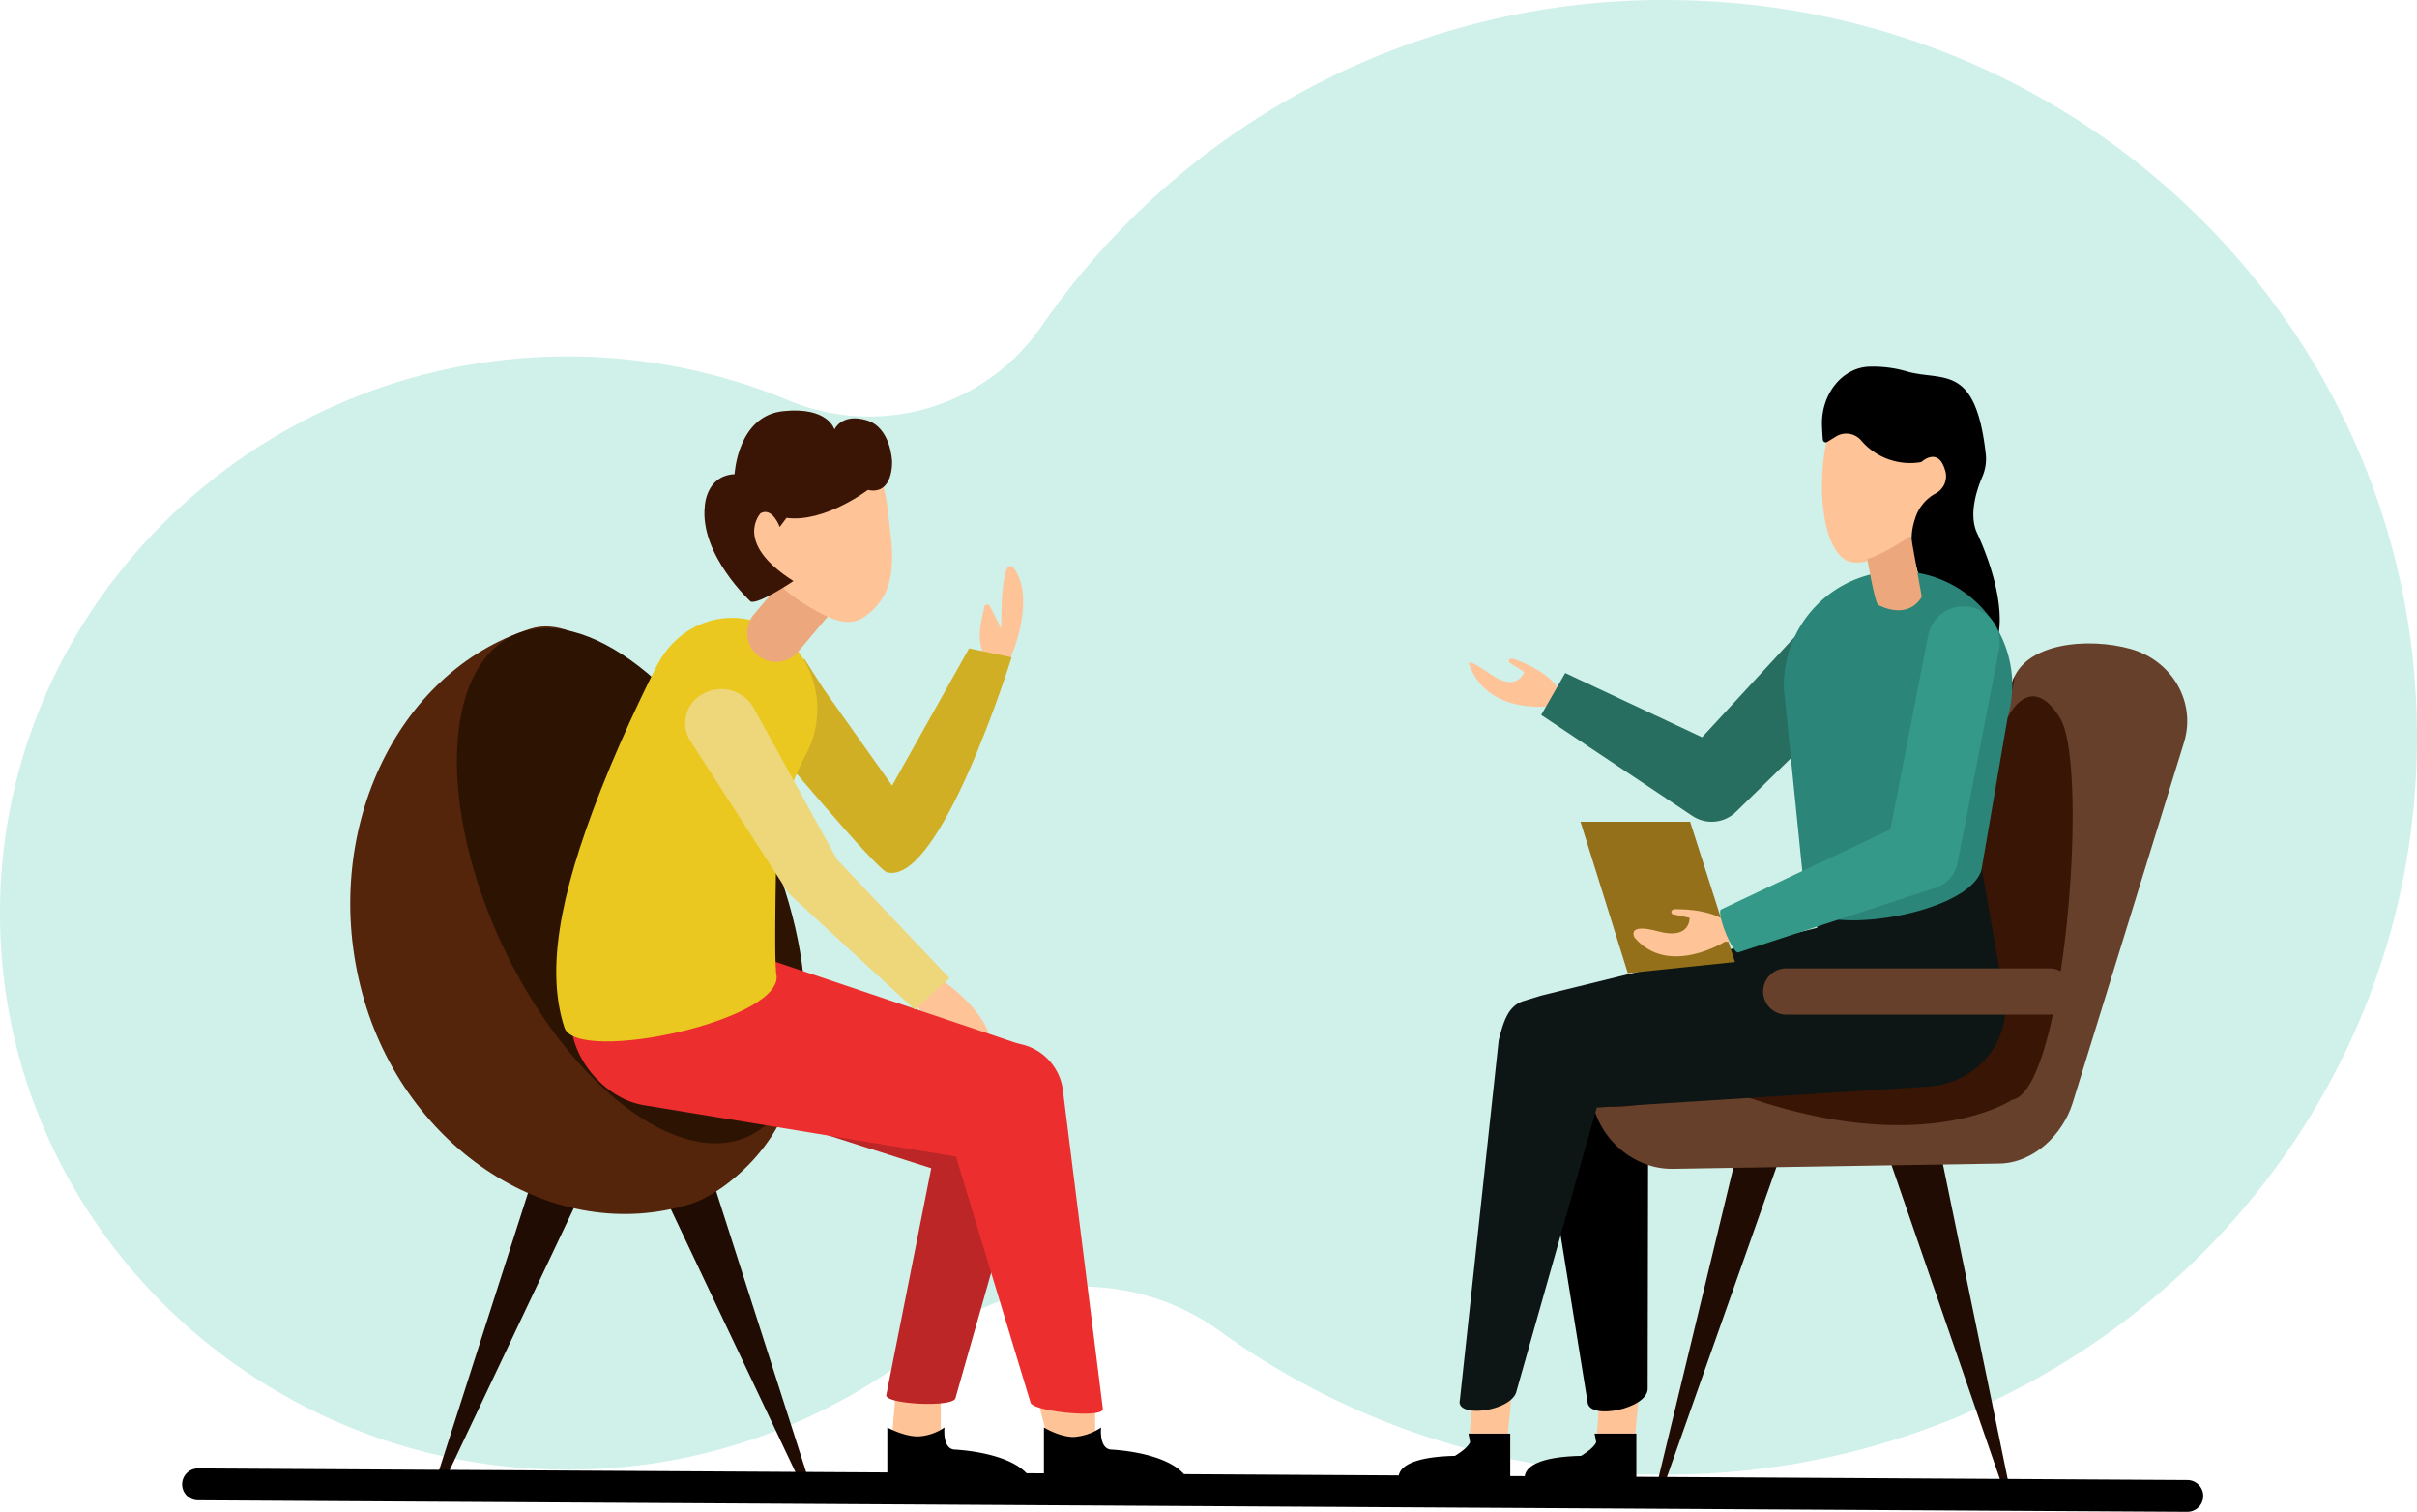
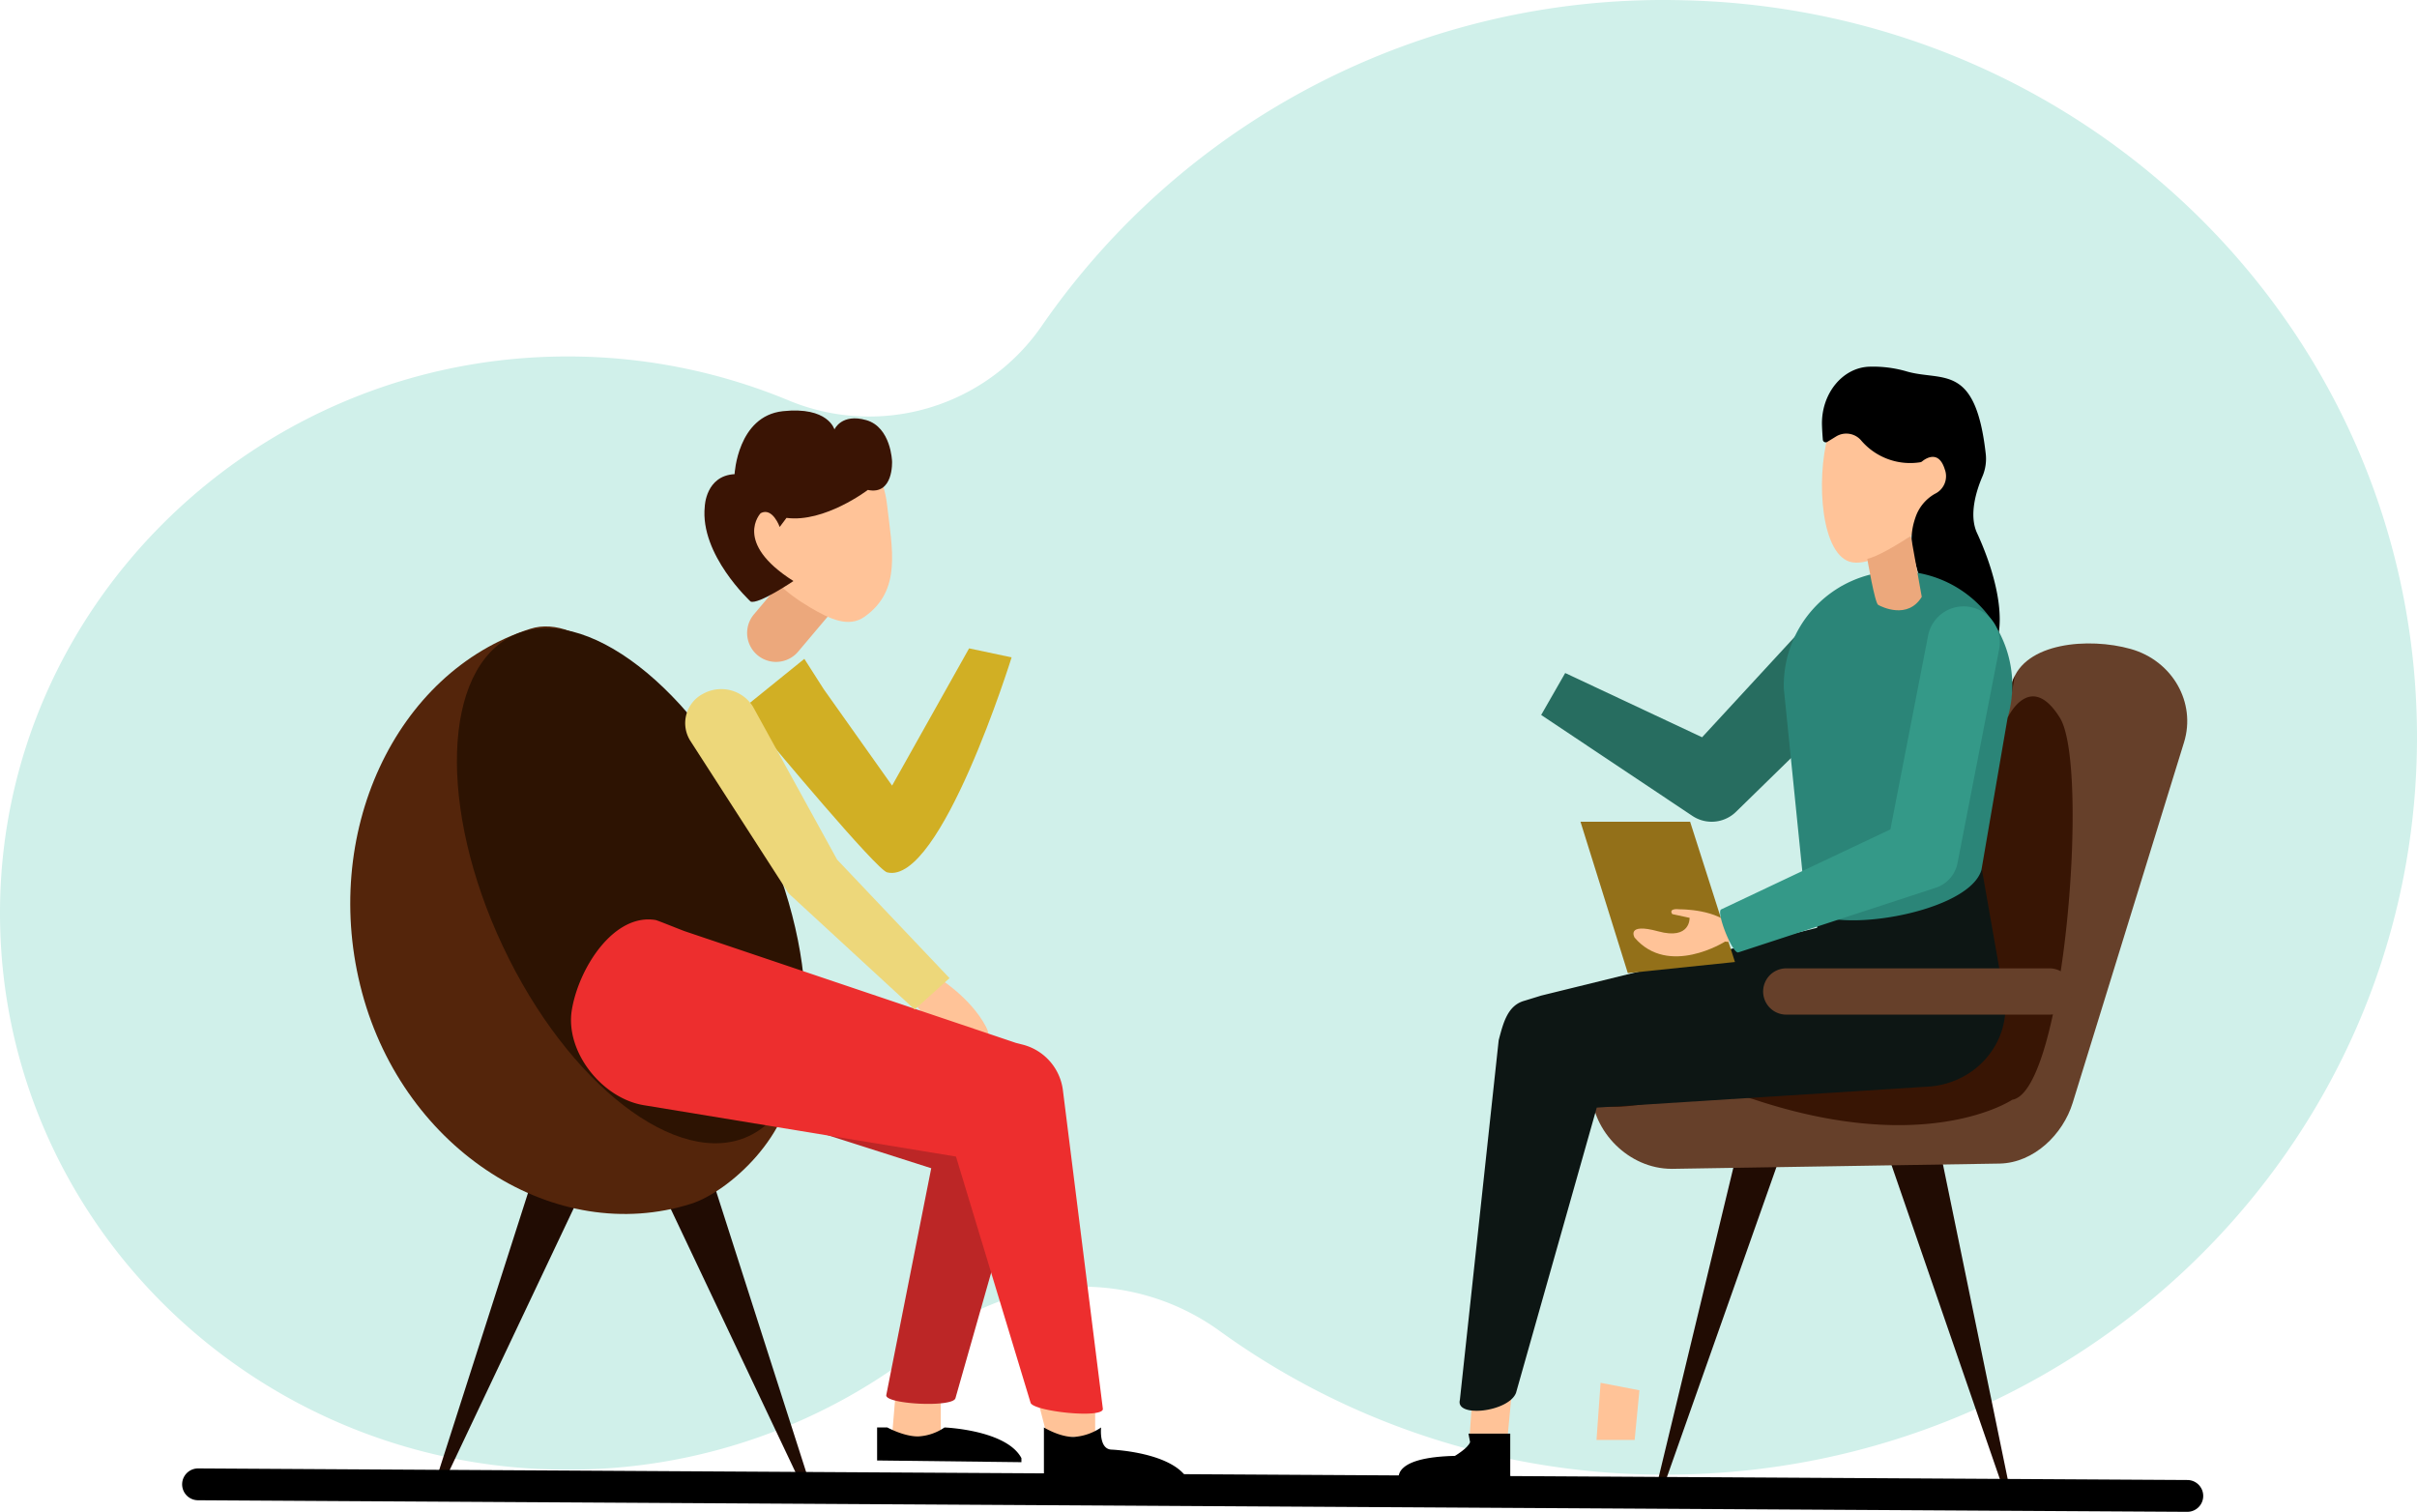
<svg xmlns="http://www.w3.org/2000/svg" width="563.941" height="352.762" viewBox="0 0 563.941 352.762">
  <g transform="translate(-241.589 -87.639)">
    <path d="M632.323,87.66A176.12,176.12,0,0,0,484.56,163.821,48.9,48.9,0,0,1,425.426,181a134.1,134.1,0,0,0-51.412-10.185c-72.458-.027-131.916,57.859-132.422,128.948-.514,72.154,58.948,130.8,132.371,130.8a133.363,133.363,0,0,0,84.668-30.041c19.394-15.853,47.228-17.022,67.539-2.316a176.787,176.787,0,0,0,104.007,33.522c96.844,0,175.352-77.025,175.353-172.041C805.53,165.22,728.6,88.79,632.323,87.66Z" fill="#d0f0ea" />
-     <path d="M768.117,326.415s-14.351,1.944-18.645-9.471c0,0-1.667-2.606,4.766,1.924s7.959-.479,7.959-.479l-3.5-2.194s-.648-1.769,2.214-.385c0,0,8.3,2.943,10,8.06S768.117,326.415,768.117,326.415Z" transform="translate(-164.976 -73.971)" fill="#ffc398" />
-     <path d="M587.24,305.141s5.712-12.478,1.7-20.167-3.679,12.916-3.679,12.916l-2.853-5.616s-1.227-.238-1.2.853-2.493,7.2.471,11.576,3.689,4.35,3.689,4.35Z" transform="translate(-110.045 -63.564)" fill="#ffc398" />
    <path d="M759.6,565.148l-1.114,11.6H749.6l.952-13.346Z" transform="translate(-165.078 -154.598)" fill="#ffc398" />
    <path d="M803.421,567.358l-1.114,11.591h-8.9l.952-13.339Z" transform="translate(-179.317 -155.316)" fill="#ffc398" />
    <path d="M551.1,562.58l-1.276,15.159h11.435V565.658Z" transform="translate(-100.161 -154.331)" fill="#ffc398" />
    <path d="M598.94,566.33l3.139,12.149h11.159V566.33Z" transform="translate(-116.123 -155.55)" fill="#ffc398" />
-     <path d="M790.222,447.815l7.743-13.325-.148,81.944c-.007,4.671-13.467,7.4-14.007,3.254l-13.467-83.422c-.722-5.495,2.363-8.775,7.081-11.084l4.718-1.432,73.475-13.515C862.488,406.88,790.222,447.815,790.222,447.815Z" transform="translate(-171.787 -104.763)" />
    <path d="M893.35,481.8l26.85,77.822h1.748l-17.16-83.382Z" transform="translate(-211.793 -126.275)" fill="#210c03" />
    <path d="M834.376,477.88,814.53,560.155h1.8l28.217-79.892Z" transform="translate(-186.18 -126.808)" fill="#210c03" />
    <path d="M417.433,482.82,392.18,561.6h2.066l37.323-78.785Z" transform="translate(-48.935 -128.413)" fill="#210c03" />
    <path d="M477.375,484l25.253,78.785h-2.066L463.24,484Z" transform="translate(-72.027 -128.797)" fill="#210c03" />
    <path d="M442.225,438.863c-31.606,10.023-66.89-12.339-76.807-49.219s7.669-74.91,39.274-84.934c23.08-7.324,61.193,60.62,61.362,102.581C466.108,422.792,450.751,436.158,442.225,438.863Z" transform="translate(-39.34 -70.358)" fill="#54250b" />
    <ellipse cx="33.091" cy="64.549" rx="33.091" ry="64.549" transform="translate(331.414 249.999) rotate(-25.202)" fill="#2d1302" />
    <g transform="translate(415.269 238.928)">
      <path d="M517.384,321.262l15.958,22.509-1.11,1.978,19.076-34,9.919,2.1s-16.526,53.158-29,50.175c-2.311-.311-28.041-31.242-28.041-31.242l-5.316-7.27,14-11.318Z" transform="translate(-498.876 -311.751)" fill="#d1af24" />
    </g>
    <path d="M523.5,447.991l37.8,12.07.324.1a10.118,10.118,0,0,1,6.642,12.387l-16.579,58.277c-.635,2.241-16.586,1.4-16.134-.749l12.4-62.577,6.973,12.5-37.8-12.07a10.464,10.464,0,1,1,6.372-19.934Z" transform="translate(-87.171 -116.934)" fill="#bc2626" />
    <g transform="translate(612.864 237.773)">
      <path d="M810.339,432.633c-9.967,0-18.514-8.7-18.745-18.259-.234-9.691,7.813-17.728,17.973-17.951l62.837-1.38,17.411-75.951c2.872-9.3,17.875-10.5,27.626-7.763s15.324,12.5,12.453,21.8l-25.982,84.131c-2.262,7.323-9.016,13.971-17.018,14.148l-76.556,1.231C810.2,432.637,810.482,432.633,810.339,432.633Z" transform="translate(-791.59 -310.041)" fill="#66402a" />
    </g>
-     <path d="M548.29,581.05s3.8,2.092,7.134,2.092a11.916,11.916,0,0,0,6.2-2.092s-.554,5.009,2.383,5.164c0,0,14.453.554,17.949,7.149v.952l-33.671-.4V581.05Z" transform="translate(-99.664 -160.333)" />
+     <path d="M548.29,581.05s3.8,2.092,7.134,2.092a11.916,11.916,0,0,0,6.2-2.092c0,0,14.453.554,17.949,7.149v.952l-33.671-.4V581.05Z" transform="translate(-99.664 -160.333)" />
    <path d="M602.41,581.05s3.578,2.212,6.913,2.212a12.727,12.727,0,0,0,6.426-2.212s-.554,5.009,2.383,5.164c0,0,14.453.554,17.949,7.149v.952l-33.671-.4Z" transform="translate(-117.251 -160.333)" />
    <path d="M751.041,584.655v9.95H725.227s-3.179-5.88,12.907-6.237c0,0,3.058-1.789,3.537-3.213l-.378-1.985h9.748Z" transform="translate(-157.078 -161.022)" />
-     <path d="M794.631,584.655v9.95H768.817s-3.179-5.88,12.907-6.237c0,0,3.058-1.789,3.537-3.213l-.378-1.985h9.748Z" transform="translate(-171.242 -161.022)" />
    <path d="M562.069,425.171s7.86,4.685,11.543,11.683-10.446,2.062-10.446,2.062l-7.711-9.252Z" transform="translate(-101.992 -109.68)" fill="#ffc398" />
    <g transform="translate(284.097 430.275)">
      <path d="M772.388,605.336h-.022l-464.114-2.7a3.713,3.713,0,1,1,.022-7.426h.022l464.114,2.7a3.713,3.713,0,1,1-.021,7.426Z" transform="translate(-304.56 -595.21)" />
    </g>
    <g transform="translate(612.864 245.364)">
      <path d="M819.345,491.647Z" transform="translate(-800.595 -376.646)" fill="#381504" />
      <path d="M829.788,420.166c40.344,13.342,60.038,0,60.038,0,12.07-1.906,18.109-77.829,11.12-89.1s-12.217,0-12.217,0l1.675-9.784a9.913,9.913,0,0,0-.589,1.461L872.4,398.7l-62.837,1.38c-10.16.223-18.207,8.26-17.973,17.951C791.826,427.582,815.625,415.482,829.788,420.166Z" transform="translate(-791.59 -321.286)" fill="#381504" />
    </g>
    <path d="M865.768,366.978l6.977,39.7c2.817,9.868-3.227,20.061-13.5,22.773a19.568,19.568,0,0,1-3.73.614l-.826.048-84.664,5.363,10.393-8.744-21.169,74.791c-1.718,4.479-14.2,5.88-13.1,1.656l9.056-83.941c1.085-4.106,2.09-8.145,6.05-9.215l3.86-1.191,82.221-20.214-18.061,23.436.424-34.664c.108-9.047,7.834-16.293,17.256-16.183C854.72,361.292,863.806,360.118,865.768,366.978Z" transform="translate(-163.938 -88.884)" fill="#0d1614" />
    <g transform="translate(652.969 313.587)">
      <path d="M917.815,433.151H856.4a5.4,5.4,0,1,1,0-10.8h61.415a5.4,5.4,0,0,1,0,10.8Z" transform="translate(-851 -422.35)" fill="#66402a" />
    </g>
    <g transform="translate(601.179 224.483)">
      <path d="M854.658,308.824,820.17,342.512l-.454.443a8.116,8.116,0,0,1-10.147.936L774.28,320.336l5.608-9.789,38.445,18.044-10.593,1.38,36.534-39.618Z" transform="translate(-774.28 -290.353)" fill="#276d60" />
    </g>
    <path d="M902.9,243.3c-3.462,9.741-19.243,22.938-25.752,19.772s-7.242-21.466-3.78-31.214,9.809-7.23,16.318-4.064S906.366,233.555,902.9,243.3Z" transform="translate(-204.637 -44.622)" fill="#ffc398" />
    <path d="M891.086,215.475c8.429,2.427,16.053-2.082,18.459,19.23a10.467,10.467,0,0,1-.772,5.272c-1.345,3.119-3.252,8.92-1.254,13.22,2.867,6.18,7.487,18.747,4.093,26.9-2.112,5.076-4.757,10.734-6.454,14.277a1.049,1.049,0,0,1-2.01-.483l-1.64-21.436a1.324,1.324,0,0,0-.153-.535,6.719,6.719,0,0,0-4.042-3.152c-2.032-.587-3.735-6.487-4.677-10.512a15.363,15.363,0,0,1,.255-7.922c.068-.228.142-.463.221-.692a10.012,10.012,0,0,1,4.558-5.6,4.543,4.543,0,0,0,2.316-5.723c-1.43-4.62-4.5-2.492-5.273-1.86a.89.89,0,0,1-.443.209,15.035,15.035,0,0,1-13.748-5.031,4.56,4.56,0,0,0-5.9-.979l-2.089,1.285a.681.681,0,0,1-1-.614c-.074-.887-.153-2.016-.193-3.256-.244-7.3,4.746-13.527,11.1-13.7a27.92,27.92,0,0,1,8.646,1.1Z" transform="translate(-204.637 -41.173)" />
    <g transform="translate(657.785 220.906)">
      <path d="M910.353,319.3l-6.1,35.486c-3.274,11.037-40.838,16.026-41.087,7.271l-5.021-49.6a26.658,26.658,0,1,1,53.3-1.478,27.391,27.391,0,0,1-1.087,8.321Z" transform="translate(-858.134 -285.054)" fill="#2b8578" />
    </g>
    <path d="M887,278.22s1.747,10.314,2.542,10.748,6.881,3.486,10.165-1.881l-2.547-14.238S890.335,277.464,887,278.22Z" transform="translate(-209.729 -60.182)" fill="#eca87c" />
    <path d="M787.871,371.674H813.45l10.461,32.732-25,2.591Z" transform="translate(-177.517 -92.296)" fill="#937019" />
    <path d="M827.567,409.446s-13.217,8.35-21.129-.932c0,0-2.072-3.524,5.515-1.451s7.324-3.152,7.324-3.152l-4.037-.871s-1.208-1.445,1.951-1.114c0,0,8.8-.054,12.151,4.179S827.567,409.446,827.567,409.446Z" transform="translate(-183.467 -102.11)" fill="#ffc398" />
    <path d="M901.214,307.38l-9.6,49.3-.095.493a7.567,7.567,0,0,1-5.063,5.738L840.385,378c-1.35.439-5.272-9.43-4-10.031l43.824-20.724-5.157,6.224,9.592-49.312a8.439,8.439,0,1,1,16.566,3.227Z" transform="translate(-193.201 -68.136)" fill="#349988" />
    <path d="M465.707,408.265l77.017,25.976,1.648.423A12.606,12.606,0,0,1,553.7,445.12l9.342,74.483c.336,2.4-16.249.645-16.861-1.388l-20.3-66.989L536.85,462.1l-80.894-13.31c-9.759-1.6-18.419-12.485-16.808-22.243s9.774-22.577,19.532-20.966C459.2,405.668,465.206,408.138,465.707,408.265Z" transform="translate(-64.135 -103.269)" fill="#ed2e2e" />
    <g transform="translate(371.375 231.808)">
-       <path d="M435.755,396.791c-4.168-12.857-1.553-29.948,8.479-55.417,6.124-15.547,12.915-28.665,13.2-29.215,5.332-10.265,17.451-13.975,27.071-8.286s13.093,18.616,7.768,28.88h0c-.053.1-6.878,12.033-7.125,25.387-.458,24.784,0,24.427,0,25.958C488.134,394.917,438.606,405.583,435.755,396.791Z" transform="translate(-433.852 -301.205)" fill="#eac81f" />
-     </g>
+       </g>
    <path d="M540.089,393.273l-26.968-28.431,1.04,1.323-19.819-36.033c-.081-.153-.182-.318-.277-.464a8.747,8.747,0,0,0-11.6-2.672,7.7,7.7,0,0,0-2.835,10.93l22.351,34.691.257.4a4.89,4.89,0,0,0,.783.922L531.96,400.6Z" transform="translate(-76.955 -77.402)" fill="#edd77a" />
    <g transform="translate(415.909 216.297)">
      <path d="M506.572,304.014a6.75,6.75,0,0,1-5.157-11.1l10.362-12.287a6.749,6.749,0,1,1,10.321,8.7l-10.363,12.285a6.737,6.737,0,0,1-5.163,2.4Z" transform="translate(-499.824 -278.227)" fill="#eca87c" />
    </g>
    <path d="M532.062,252.857c1.2,10.522,3.5,20.118-5.238,26.289-3.719,2.629-8.121.524-12.7-2.176-5.387-3.173-10.868-7.7-13.44-14.174-4.766-11.986-1.013-24.483,8.384-27.921S530.6,240.113,532.062,252.857Z" transform="translate(-83.521 -47.596)" fill="#ffc398" />
    <path d="M505.833,269.318s-8.184,5.542-9.986,4.789c0,0-11.874-10.922-10.7-22.175,0,0,.2-7.185,6.953-7.551,0,0,.682-13.554,11.273-14.694S515.4,233.95,515.4,233.95s1.647-3.834,7.433-2.176,6.014,9.623,6.014,9.623.385,7.945-5.657,6.667c0,0-10.1,7.7-18.976,6.521l-1.586,2.121s-1.647-4.683-4.435-3.226C498.2,253.479,491.6,260.288,505.833,269.318Z" transform="translate(-79.119 -46.105)" fill="#3a1404" />
  </g>
</svg>